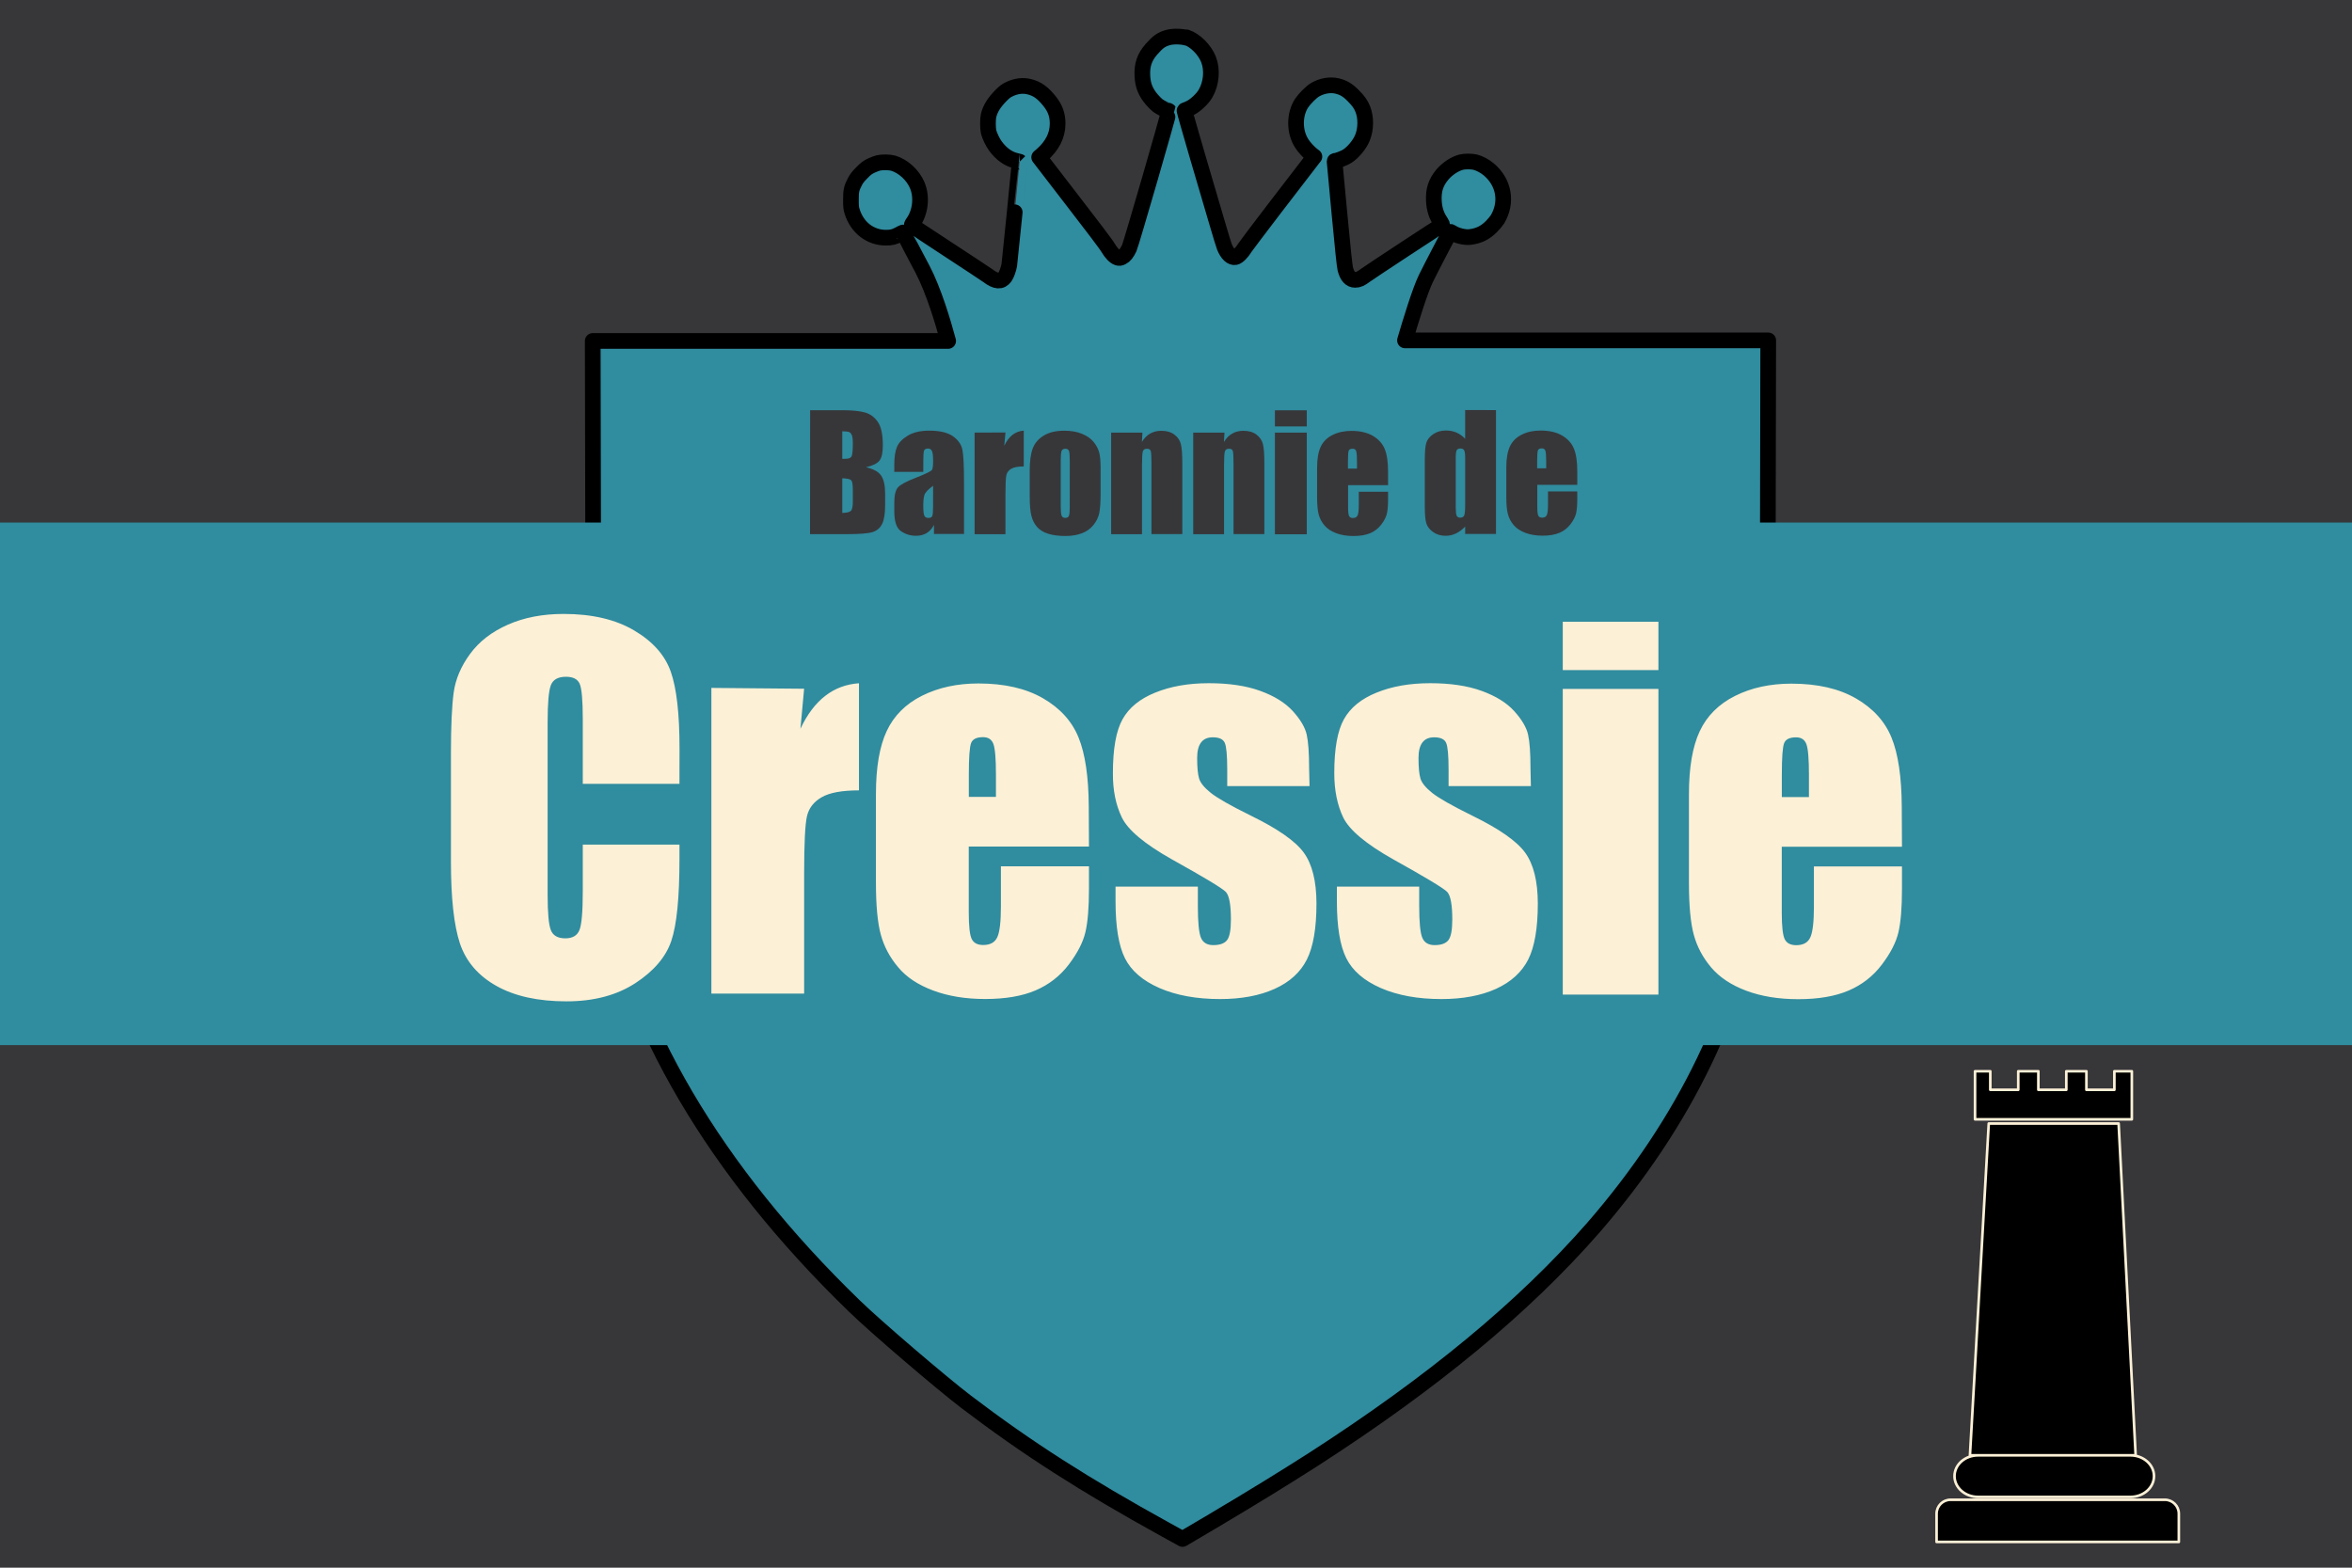
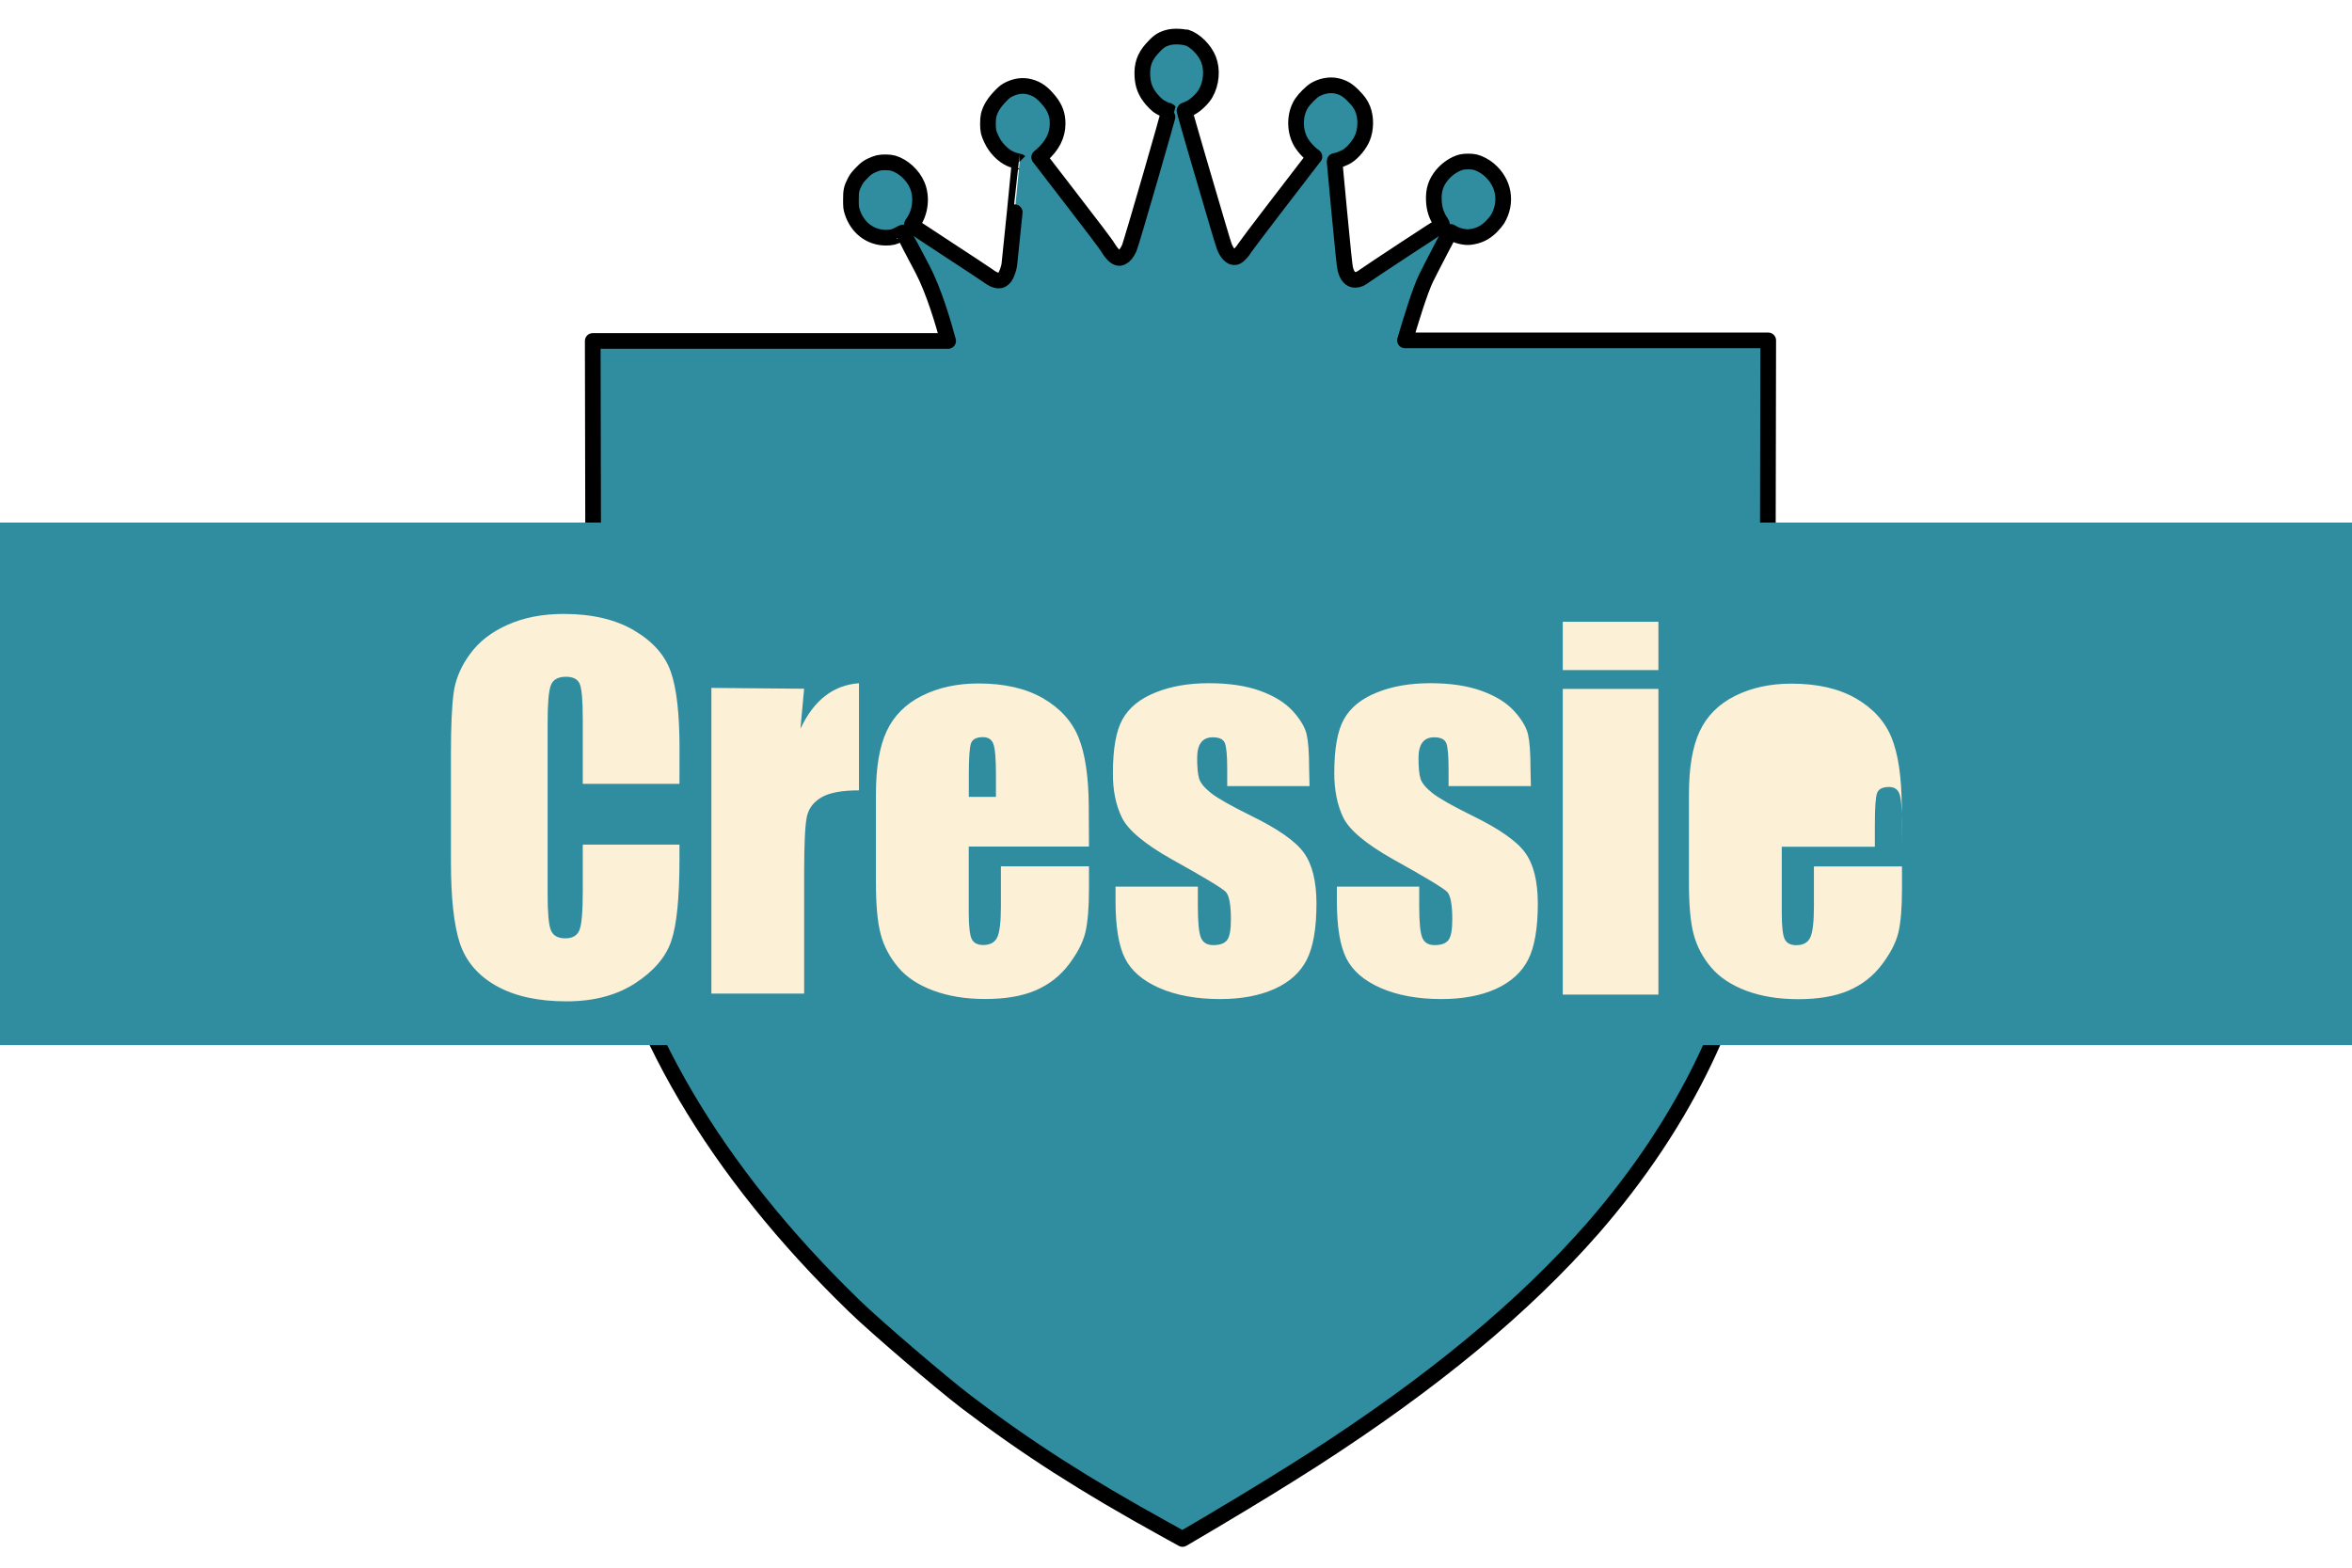
<svg xmlns="http://www.w3.org/2000/svg" width="900" height="600" version="1.1">
  <title>GeoBrol - Drapeau de la baronnie de Cressie - Entre-Deux Mondes, La tour sombre (fictif)</title>
  <style>.f{fill:#37373a;}.s{fill:#fcf0d6;}.h{fill:#308c9f;}.t{stroke:#fcf0d6;stroke-linecap:round;stroke-linejoin:round;stroke-miterlimit:10;}</style>
-   <path class="f" d="M900 0H0v600h900z" />
-   <path class="t" d="m761 430h49.7l6.51 127h-63.4zm-4.08 127h58.3c4.98 0 9.02 3.56 9.02 7.96s-4.04 7.96-9.02 7.96h-58.3c-4.98 0-9.02-3.56-9.02-7.96s4.04-7.96 9.02-7.96zm4.67-147v7.1h10.7v-7.1h7.69v7.1h10.7v-7.1h7.69v7.1h10.7v-7.1h6.68v18.4h-60v-18.4zm66.8 164c2.96 0 5.35 2.38 5.35 5.34v10.8h-92.7v-10.8c0-2.96 2.39-5.34 5.35-5.34z" />
  <g class="h">
    <path d="m454 14.3c3.3 1.06 7 4.75 8.44 8.43 1.57 3.97 1.12 9.21-1.15 13.1-1.12 1.94-3.79 4.48-5.75 5.46-0.879 0.451-1.74 0.803-1.88 0.803-0.157 0-0.332 0.116-0.391 0.254-0.04 0.138 2.21 8.08 5 17.6 2.82 9.58 6.18 21 7.47 25.4 1.29 4.4 2.54 8.51 2.78 9.09 1.13 2.8 2.72 4.28 4.22 3.97 0.921-0.177 2.52-1.78 3.62-3.6 0.724-1.21 20.4-26.9 26-34.1l0.605-0.763-0.783-0.586c-1.35-1.06-3.07-2.91-4.03-4.4-2.93-4.48-2.95-11.1-0.078-15.5 1.09-1.64 3.67-4.22 5.04-5.05 2.6-1.56 5.81-2.13 8.45-1.52 2.48 0.586 4.07 1.52 6.16 3.62 2.07 2.07 3.01 3.38 3.77 5.3 1.27 3.19 1.21 7.63-0.136 10.9-1.04 2.58-3.54 5.61-5.85 7.1-1.06 0.682-3.81 1.74-4.56 1.74-0.138 0-0.273 0.079-0.273 0.177 0 0.096 0.84 9.05 1.86 19.9 1.31 14 1.98 20.2 2.25 21.3 0.724 2.83 1.96 4.18 3.79 4.18 1.23 0 2.17-0.431 3.91-1.74 0.744-0.567 7.57-5.08 15.2-10.1 7.59-4.94 13.9-9.09 14-9.21 0.195-0.175 0.096-0.431-0.392-1.14-1.6-2.25-2.48-4.94-2.62-8.13-0.195-4.03 0.744-6.92 3.17-9.86 1.9-2.31 4.85-4.26 7.33-4.87 1.37-0.332 3.89-0.332 5.28 0 1.64 0.392 3.71 1.49 5.22 2.76 5.89 4.94 7.21 12.6 3.36 19.1-0.371 0.606-1.41 1.86-2.32 2.78-2.43 2.44-4.93 3.64-8.33 4.03-1.99 0.217-5.2-0.606-6.77-1.7-0.313-0.237-0.645-0.352-0.721-0.256-0.257 0.295-7.2 13.6-9.21 17.7-2.32 4.7-5.98 16.7-8.06 23.8h139l-0.212 107c-0.212 84.4-0.106 82.1-2.81 99.6-7.26 47.9-28.6 92.3-63.9 133-26.7 30.5-61.4 59.2-107 88.6-12 7.66-21.8 13.7-38.6 23.7l-11.6 6.84-6.73-3.72c-30.8-17-52.7-31-76.1-48.8-9.27-7.07-34.6-28.7-42.7-36.6-53.5-51.8-86.4-108-96.6-164-3.28-18.1-3.18-14.4-3.34-99.4l-0.212-106h136c-1.92-7.15-5.51-19.2-9.79-27.4-2.11-4.05-7.39-14-7.49-14.1-0.039-0.039-0.625 0.254-1.31 0.645-1.9 1.04-3.11 1.35-5.24 1.33-6 0-11-3.89-12.9-10-0.411-1.27-0.47-1.86-0.47-4.5 0-3.46 0.195-4.38 1.52-6.94 0.625-1.19 1.23-2 2.68-3.44 1.56-1.58 2.13-2 3.52-2.68 0.918-0.431 2.15-0.899 2.74-1.04 1.52-0.369 4.34-0.313 5.77 0.099 3.79 1.14 7.53 4.56 9.15 8.45 1.88 4.46 1.23 10.3-1.54 14.2-0.587 0.82-0.646 1.04-0.431 1.23 0.137 0.138 6.42 4.28 13.9 9.19 7.53 4.91 14.3 9.4 15.1 9.97 3.07 2.34 5.09 2.48 6.55 0.448 0.586-0.8 1.41-3.11 1.64-4.56 0.177-1.09 4.03-39.5 3.97-39.5-0.02-0.019-0.645-0.177-1.41-0.352-3.01-0.724-5.63-2.6-7.9-5.69-0.997-1.35-2.21-3.89-2.58-5.4-0.333-1.39-0.333-4.87 0-6.26 0.645-2.62 2.07-4.91 4.73-7.63 1.29-1.31 1.98-1.84 3.11-2.38 2.72-1.31 5.26-1.62 7.86-0.958 2.95 0.761 5.02 2.25 7.6 5.46 2.19 2.72 3.11 5.28 3.11 8.64 0 4.5-2.07 8.56-6.16 12.1l-0.899 0.761 12.7 16.5c7.02 9.07 13.2 17.2 13.7 18.2 1.2 2.01 2.54 3.4 3.62 3.73 0.705 0.195 0.882 0.177 1.68-0.195 1.04-0.509 1.82-1.49 2.76-3.44 0.704-1.48 15.4-52.2 15.2-52.5-0.059-0.096-0.254-0.175-0.429-0.175-0.51 0-2.74-1.12-3.82-1.9-0.527-0.392-1.56-1.43-2.3-2.29-2.41-2.84-3.44-5.42-3.62-9.01-0.217-4.24 0.781-7.2 3.5-10.3 2.52-2.85 3.79-3.76 6.47-4.48 1.88-0.51 5.3-0.412 7.18 0.194z" stroke="#000" stroke-linecap="round" stroke-linejoin="round" stroke-width="6px" />
    <path d="M0 200h900v200H0z" />
  </g>
-   <path class="f" d="m310 157h12.3q5.83 0 8.83 0.909 3 0.908 4.85 3.68 1.84 2.77 1.84 8.92 0 4.16-1.3 5.8-1.3 1.64-5.14 2.52 4.28 0.966 5.8 3.21 1.52 2.24 1.52 6.87v4.39q0 4.8-1.1 7.12-1.1 2.32-3.5 3.16-2.4 0.85-9.84 0.85h-14.3zm12.3 8.12v10.5q0.791-0.029 1.23-0.029 1.82 0 2.31-0.893 0.498-0.894 0.498-5.11 0-2.23-0.41-3.12-0.41-0.893-1.07-1.13-0.659-0.234-2.56-0.263zm0 17.9v13.3q2.61-0.088 3.32-0.821 0.718-0.732 0.718-3.6v-4.42q0-3.05-0.644-3.69-0.645-0.645-3.4-0.733zm31-2.43h-11.1v-2.61q0-4.51 1.04-6.96 1.04-2.45 4.18-4.32t8.14-1.88q6.01 0 9.05 2.12t3.66 5.22 0.615 12.7v19.5h-11.5v-3.46q-1.08 2.08-2.8 3.12t-4.09 1.04q-3.11 0-5.7-1.74-2.59-1.74-2.59-7.63v-3.19q0-4.36 1.38-5.95 1.38-1.58 6.83-3.69 5.83-2.28 6.24-3.08t0.41-3.22q0-3.05-0.454-3.97-0.454-0.923-1.51-0.923-1.2 0-1.5 0.776t-0.293 4.03zm3.75 5.33q-2.84 2.08-3.3 3.49-0.455 1.41-0.455 4.04 0 3.02 0.396 3.9 0.395 0.879 1.57 0.879 1.11 0 1.45-0.688 0.336-0.689 0.336-3.62zm27.7-20.4-0.469 5.1q2.58-5.48 7.47-5.8v13.7q-3.25 0-4.78 0.878-1.52 0.879-1.88 2.45-0.351 1.57-0.351 7.22v15.4h-11.8v-38.9zm36.4 13.7v9.52q0 5.24-0.527 7.69-0.528 2.45-2.26 4.57-1.73 2.12-4.44 3.13-2.71 1.01-6.22 1.01-3.93 0-6.65-0.864-2.72-0.864-4.23-2.61-1.51-1.74-2.15-4.22-0.645-2.48-0.645-7.43v-9.96q0-5.42 1.17-8.47t4.22-4.89q3.05-1.85 7.79-1.85 3.98 0 6.84 1.19 2.86 1.19 4.41 3.09 1.55 1.9 2.12 3.93 0.571 2.02 0.571 6.15zm-11.8-2.93q0-2.99-0.322-3.76-0.323-0.776-1.38-0.776-1.06 0-1.41 0.776-0.351 0.776-0.351 3.76v17.5q0 2.75 0.351 3.59 0.352 0.835 1.38 0.835 1.06 0 1.39-0.761 0.337-0.762 0.337-3.28zm27.8-10.7-0.205 3.57q1.29-2.14 3.15-3.21 1.86-1.07 4.29-1.07 3.05 0 4.98 1.44 1.93 1.44 2.49 3.62 0.557 2.18 0.557 7.28v27.2h-11.8v-26.9q0-4.01-0.264-4.89-0.263-0.879-1.46-0.879-1.26 0-1.58 1.01-0.322 1.01-0.322 5.41v26.3h-11.8v-38.9zm31.4 0-0.205 3.57q1.29-2.14 3.15-3.21 1.86-1.07 4.29-1.07 3.05 0 4.98 1.44 1.93 1.44 2.49 3.62 0.556 2.18 0.556 7.28v27.2h-11.8v-26.9q0-4.01-0.263-4.89-0.264-0.879-1.46-0.879-1.26 0-1.58 1.01-0.322 1.01-0.322 5.41v26.3h-11.8v-38.9zm31.5-8.56v6.18h-12.2v-6.18zm0 8.56v38.9h-12.2v-38.9zm31.1 20.1h-15.3v8.41q0 2.64 0.38 3.4 0.381 0.761 1.46 0.761 1.35 0 1.8-1.01 0.454-1.01 0.454-3.91v-5.13h11.2v2.87q0 3.6-0.454 5.54-0.454 1.93-2.12 4.13-1.67 2.2-4.23 3.3-2.56 1.1-6.43 1.1-3.75 0-6.62-1.08-2.87-1.08-4.47-2.97-1.6-1.89-2.21-4.16-0.615-2.27-0.615-6.61v-11.3q0-5.1 1.38-8.04t4.51-4.51q3.14-1.57 7.21-1.57 4.98 0 8.22 1.89 3.24 1.89 4.54 5.01t1.3 8.78zm-11.9-6.33v-2.84q0-3.02-0.323-3.9-0.322-0.879-1.32-0.879-1.23 0-1.52 0.747t-0.293 4.03v2.84zm53.2-22.4v47.4h-11.8v-2.81q-1.7 1.76-3.57 2.64t-3.93 0.879q-2.75 0-4.78-1.45-2.02-1.45-2.59-3.36-0.572-1.9-0.572-6.21v-18.2q0-4.48 0.572-6.36 0.571-1.88 2.62-3.3t4.89-1.42q2.2 0 4.03 0.791t3.32 2.37v-11zm-11.8 18.3q0-2.14-0.366-2.87-0.367-0.732-1.45-0.732-1.05 0-1.42 0.659-0.367 0.659-0.367 2.94v19q0 2.37 0.352 3.12 0.351 0.747 1.35 0.747 1.14 0 1.52-0.835t0.381-4.09zm42.9 10.3h-15.3v8.41q0 2.64 0.381 3.4 0.381 0.761 1.46 0.761 1.35 0 1.8-1.01 0.454-1.01 0.454-3.91v-5.13h11.2v2.87q0 3.6-0.454 5.54-0.455 1.93-2.12 4.13-1.67 2.2-4.23 3.3-2.56 1.1-6.43 1.1-3.75 0-6.62-1.08t-4.47-2.97q-1.6-1.89-2.21-4.16-0.616-2.27-0.616-6.61v-11.3q0-5.1 1.38-8.04t4.51-4.51q3.14-1.57 7.21-1.57 4.98 0 8.22 1.89 3.24 1.89 4.54 5.01t1.3 8.78zm-11.9-6.33v-2.84q0-3.02-0.322-3.9t-1.32-0.879q-1.23 0-1.52 0.747t-0.293 4.03v2.84z" />
  <g class="s">
-     <path d="m260 300h-37v-24.8q0-10.8-1.19-13.5-1.19-2.68-5.23-2.68-4.57 0-5.8 3.25-1.23 3.25-1.23 14.1v66.1q0 10.4 1.23 13.5 1.23 3.16 5.54 3.16 4.13 0 5.4-3.16 1.28-3.16 1.28-14.9v-17.8h37v5.54q0 22.1-3.12 31.3-3.12 9.23-13.8 16.2-10.7 6.94-26.3 6.94-16.3 0-26.8-5.89-10.5-5.89-14-16.3-3.43-10.4-3.43-31.3v-41.6q0-15.4 1.05-23.1 1.06-7.69 6.28-14.8 5.23-7.12 14.5-11.2 9.27-4.09 21.3-4.09 16.3 0 27 6.33t14 15.8q3.34 9.45 3.34 29.4zm47.7-36.4-1.41 15.3q7.73-16.4 22.4-17.4v41q-9.76 0-14.3 2.64-4.57 2.64-5.62 7.34t-1.06 21.7v46.1h-35.5v-117zm109 60.4h-46v25.2q0 7.91 1.14 10.2 1.14 2.28 4.39 2.28 4.04 0 5.41-3.03 1.36-3.03 1.36-11.7v-15.4h33.7v8.61q0 10.8-1.36 16.6-1.36 5.8-6.37 12.4-5.01 6.59-12.7 9.89-7.69 3.3-19.3 3.3-11.2 0-19.9-3.25t-13.4-8.92q-4.79-5.67-6.64-12.5-1.85-6.81-1.85-19.8v-34q0-15.3 4.13-24.1t13.5-13.5q9.4-4.7 21.6-4.7 14.9 0 24.7 5.67t13.6 15 3.91 26.3zm-35.6-19v-8.53q0-9.05-0.966-11.7-0.967-2.64-3.96-2.64-3.69 0-4.57 2.24t-0.879 12.1v8.53zm120-4.13h-31.5v-6.33q0-8.09-0.923-10.2-0.923-2.15-4.61-2.15-2.99 0-4.48 1.98-1.49 1.98-1.49 5.93 0 5.36 0.747 7.87 0.747 2.5 4.48 5.49 3.74 2.99 15.3 8.7 15.5 7.56 20.3 14.2t4.83 19.4q0 14.2-3.69 21.5t-12.3 11.2q-8.66 3.91-20.9 3.91-13.5 0-23.2-4.22-9.62-4.22-13.2-11.4-3.6-7.21-3.6-21.8v-5.62h31.5v7.38q0 9.4 1.19 12.2 1.19 2.81 4.7 2.81 3.78 0 5.27-1.89 1.49-1.89 1.49-7.95 0-8.35-1.93-10.5-2.02-2.11-20.7-12.5-15.6-8.79-19.1-16t-3.43-17q0-14 3.69-20.6 3.69-6.64 12.5-10.2 8.83-3.6 20.5-3.6 11.6 0 19.7 2.94t12.5 7.78q4.35 4.83 5.27 8.96t0.923 12.9zm84.7 0h-31.5v-6.33q0-8.09-0.923-10.2-0.922-2.15-4.61-2.15-2.99 0-4.48 1.98-1.49 1.98-1.49 5.93 0 5.36 0.747 7.87 0.747 2.5 4.48 5.49 3.74 2.99 15.3 8.7 15.5 7.56 20.3 14.2t4.83 19.4q0 14.2-3.69 21.5-3.69 7.25-12.3 11.2-8.66 3.91-20.9 3.91-13.5 0-23.2-4.22-9.62-4.22-13.2-11.4-3.6-7.21-3.6-21.8v-5.62h31.5v7.38q0 9.4 1.19 12.2 1.19 2.81 4.7 2.81 3.78 0 5.27-1.89 1.5-1.89 1.5-7.95 0-8.35-1.93-10.5-2.02-2.11-20.7-12.5-15.6-8.79-19.1-16-3.43-7.16-3.43-17 0-14 3.69-20.6 3.69-6.64 12.5-10.2 8.83-3.6 20.5-3.6 11.6 0 19.7 2.94 8.13 2.94 12.5 7.78 4.35 4.83 5.27 8.96t0.923 12.9zm48.8-62.9v18.5h-36.6v-18.5zm0 25.7v117h-36.6v-117zm93.2 60.4h-46v25.2q0 7.91 1.14 10.2 1.14 2.28 4.4 2.28 4.04 0 5.4-3.03t1.36-11.7v-15.4h33.7v8.61q0 10.8-1.36 16.6t-6.37 12.4-12.7 9.89q-7.69 3.3-19.3 3.3-11.2 0-19.9-3.25-8.61-3.25-13.4-8.92-4.79-5.67-6.64-12.5-1.85-6.81-1.85-19.8v-34q0-15.3 4.13-24.1t13.5-13.5 21.6-4.7q14.9 0 24.7 5.67t13.6 15 3.91 26.3zm-35.6-19v-8.53q0-9.05-0.967-11.7-0.967-2.64-3.96-2.64-3.69 0-4.57 2.24-0.879 2.24-0.879 12.1v8.53z" />
+     <path d="m260 300h-37v-24.8q0-10.8-1.19-13.5-1.19-2.68-5.23-2.68-4.57 0-5.8 3.25-1.23 3.25-1.23 14.1v66.1q0 10.4 1.23 13.5 1.23 3.16 5.54 3.16 4.13 0 5.4-3.16 1.28-3.16 1.28-14.9v-17.8h37v5.54q0 22.1-3.12 31.3-3.12 9.23-13.8 16.2-10.7 6.94-26.3 6.94-16.3 0-26.8-5.89-10.5-5.89-14-16.3-3.43-10.4-3.43-31.3v-41.6q0-15.4 1.05-23.1 1.06-7.69 6.28-14.8 5.23-7.12 14.5-11.2 9.27-4.09 21.3-4.09 16.3 0 27 6.33t14 15.8q3.34 9.45 3.34 29.4zm47.7-36.4-1.41 15.3q7.73-16.4 22.4-17.4v41q-9.76 0-14.3 2.64-4.57 2.64-5.62 7.34t-1.06 21.7v46.1h-35.5v-117zm109 60.4h-46v25.2q0 7.91 1.14 10.2 1.14 2.28 4.39 2.28 4.04 0 5.41-3.03 1.36-3.03 1.36-11.7v-15.4h33.7v8.61q0 10.8-1.36 16.6-1.36 5.8-6.37 12.4-5.01 6.59-12.7 9.89-7.69 3.3-19.3 3.3-11.2 0-19.9-3.25t-13.4-8.92q-4.79-5.67-6.64-12.5-1.85-6.81-1.85-19.8v-34q0-15.3 4.13-24.1t13.5-13.5q9.4-4.7 21.6-4.7 14.9 0 24.7 5.67t13.6 15 3.91 26.3zm-35.6-19v-8.53q0-9.05-0.966-11.7-0.967-2.64-3.96-2.64-3.69 0-4.57 2.24t-0.879 12.1v8.53zm120-4.13h-31.5v-6.33q0-8.09-0.923-10.2-0.923-2.15-4.61-2.15-2.99 0-4.48 1.98-1.49 1.98-1.49 5.93 0 5.36 0.747 7.87 0.747 2.5 4.48 5.49 3.74 2.99 15.3 8.7 15.5 7.56 20.3 14.2t4.83 19.4q0 14.2-3.69 21.5t-12.3 11.2q-8.66 3.91-20.9 3.91-13.5 0-23.2-4.22-9.62-4.22-13.2-11.4-3.6-7.21-3.6-21.8v-5.62h31.5v7.38q0 9.4 1.19 12.2 1.19 2.81 4.7 2.81 3.78 0 5.27-1.89 1.49-1.89 1.49-7.95 0-8.35-1.93-10.5-2.02-2.11-20.7-12.5-15.6-8.79-19.1-16t-3.43-17q0-14 3.69-20.6 3.69-6.64 12.5-10.2 8.83-3.6 20.5-3.6 11.6 0 19.7 2.94t12.5 7.78q4.35 4.83 5.27 8.96t0.923 12.9zm84.7 0h-31.5v-6.33q0-8.09-0.923-10.2-0.922-2.15-4.61-2.15-2.99 0-4.48 1.98-1.49 1.98-1.49 5.93 0 5.36 0.747 7.87 0.747 2.5 4.48 5.49 3.74 2.99 15.3 8.7 15.5 7.56 20.3 14.2t4.83 19.4q0 14.2-3.69 21.5-3.69 7.25-12.3 11.2-8.66 3.91-20.9 3.91-13.5 0-23.2-4.22-9.62-4.22-13.2-11.4-3.6-7.21-3.6-21.8v-5.62h31.5v7.38q0 9.4 1.19 12.2 1.19 2.81 4.7 2.81 3.78 0 5.27-1.89 1.5-1.89 1.5-7.95 0-8.35-1.93-10.5-2.02-2.11-20.7-12.5-15.6-8.79-19.1-16-3.43-7.16-3.43-17 0-14 3.69-20.6 3.69-6.64 12.5-10.2 8.83-3.6 20.5-3.6 11.6 0 19.7 2.94 8.13 2.94 12.5 7.78 4.35 4.83 5.27 8.96t0.923 12.9zm48.8-62.9v18.5h-36.6v-18.5zm0 25.7v117h-36.6v-117zm93.2 60.4h-46v25.2q0 7.91 1.14 10.2 1.14 2.28 4.4 2.28 4.04 0 5.4-3.03t1.36-11.7v-15.4h33.7v8.61q0 10.8-1.36 16.6t-6.37 12.4-12.7 9.89q-7.69 3.3-19.3 3.3-11.2 0-19.9-3.25-8.61-3.25-13.4-8.92-4.79-5.67-6.64-12.5-1.85-6.81-1.85-19.8v-34q0-15.3 4.13-24.1t13.5-13.5 21.6-4.7q14.9 0 24.7 5.67t13.6 15 3.91 26.3zv-8.53q0-9.05-0.967-11.7-0.967-2.64-3.96-2.64-3.69 0-4.57 2.24-0.879 2.24-0.879 12.1v8.53z" />
  </g>
</svg>